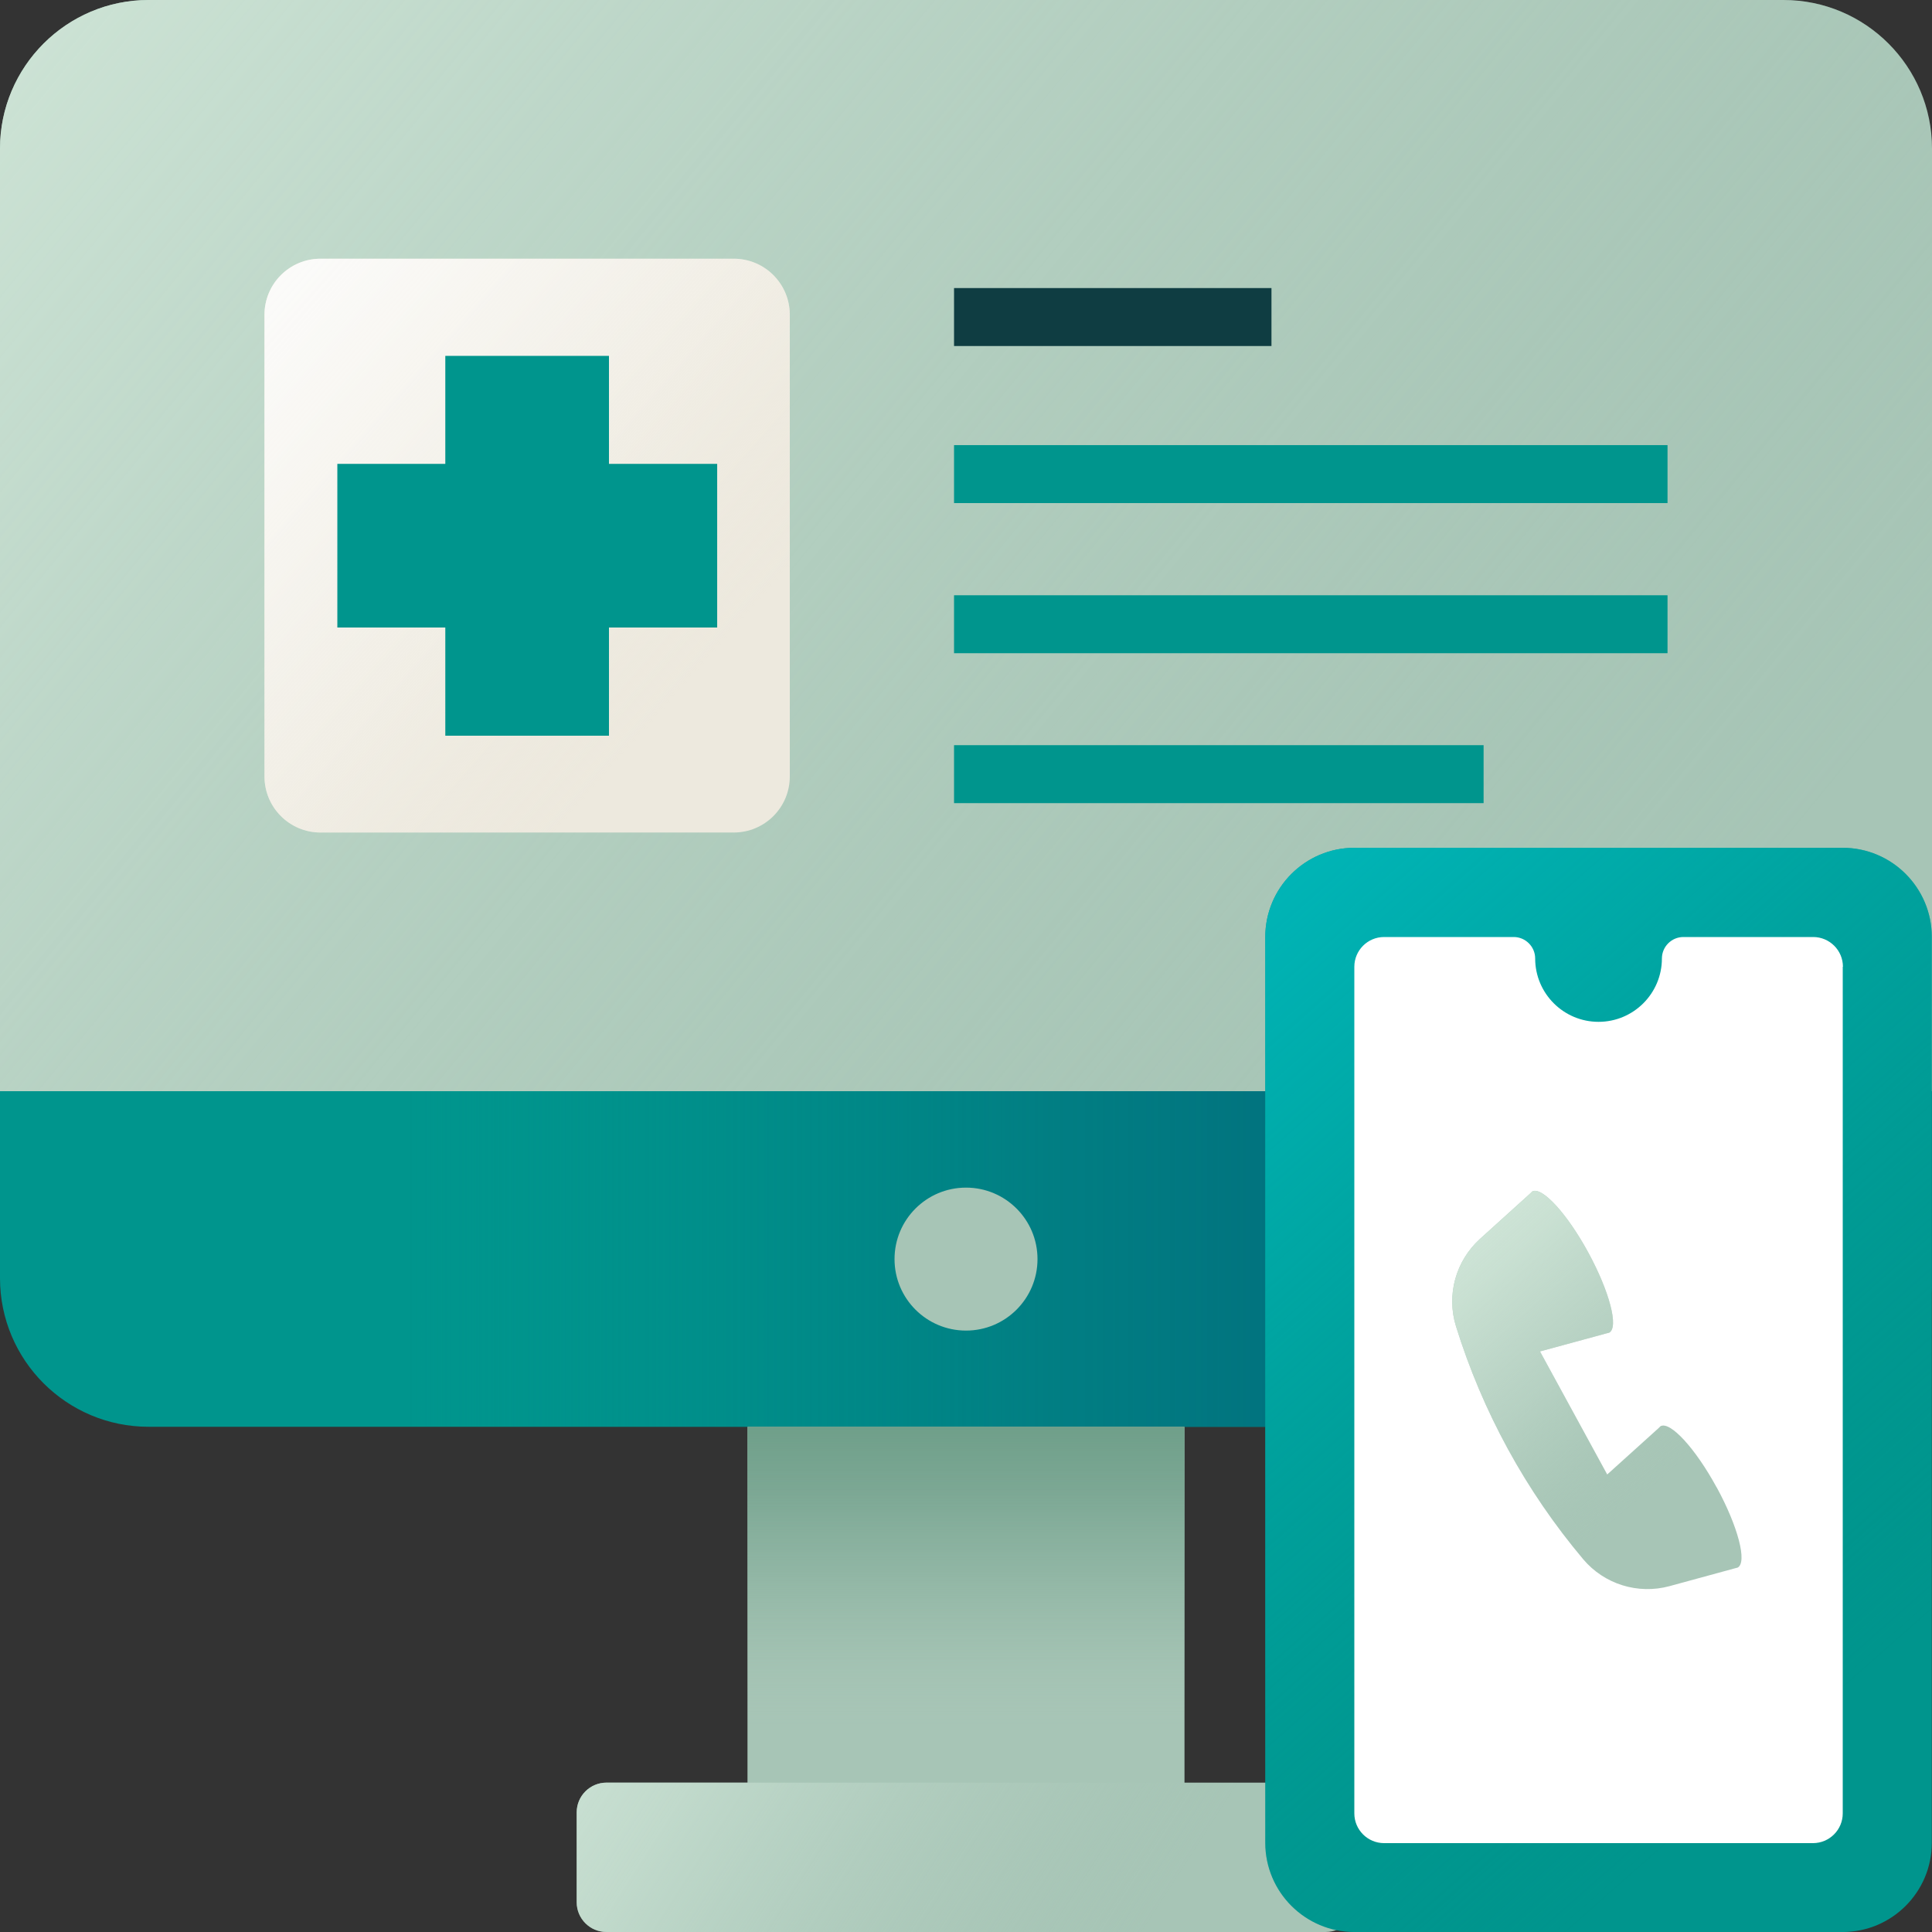
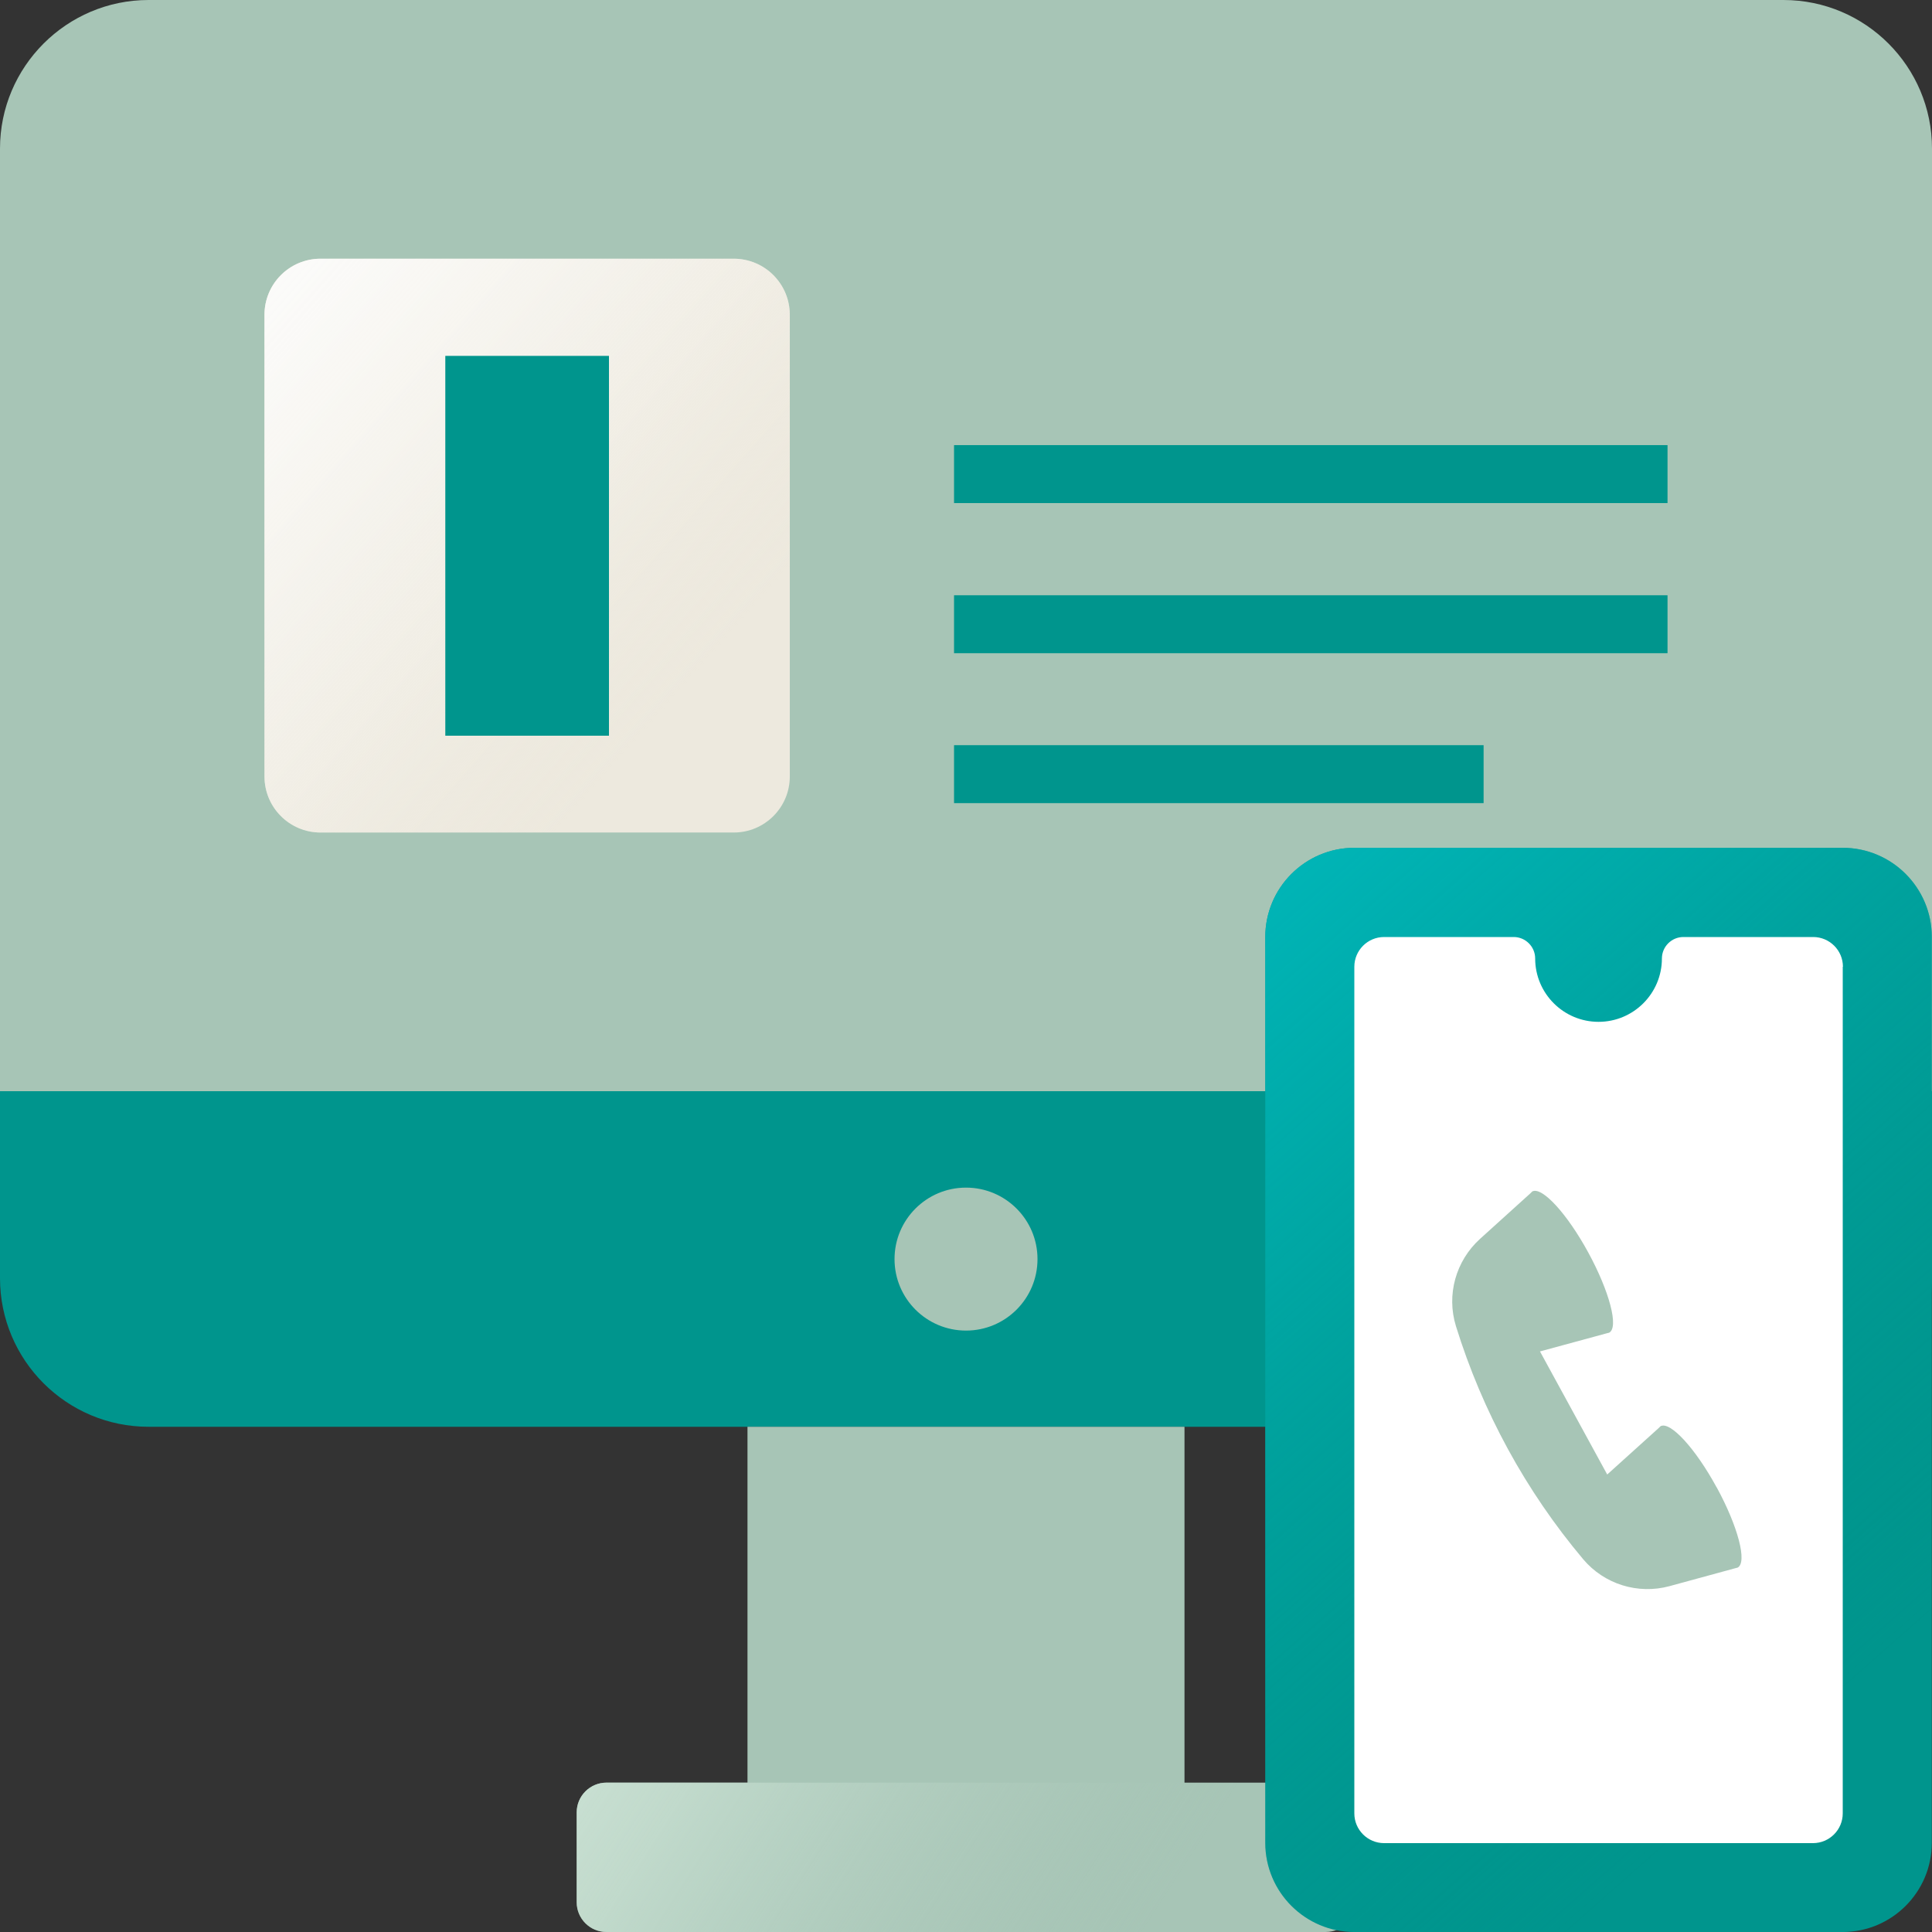
<svg xmlns="http://www.w3.org/2000/svg" width="100" height="100" viewBox="0 0 100 100" fill="none">
  <rect x="0" y="0" width="100" height="100" fill="#333333" stroke="none" />
  <g clip-path="url(#clip0_3416_3315)">
    <path d="M100 56.48V66.16C100 70.41 96.55 73.85 92.31 73.85H7.69C3.44 73.85 0 70.4 0 66.16V56.48H100Z" fill="#00958D" />
-     <path d="M100 56.48V66.16C100 70.41 96.55 73.85 92.31 73.85H7.69C3.44 73.85 0 70.4 0 66.16V56.48H100Z" fill="url(#paint0_linear_3416_3315)" />
    <path d="M100 7.69V56.48H0V7.69C0 3.45 3.45 0 7.69 0H92.31C96.56 0 100 3.45 100 7.69Z" fill="#A7C5B6" />
-     <path d="M100 7.69V56.48H0V7.69C0 3.45 3.45 0 7.69 0H92.31C96.56 0 100 3.45 100 7.69Z" fill="url(#paint1_linear_3416_3315)" />
    <path d="M61.309 73.85H38.69V93.72H61.309V73.85Z" fill="#A7C5B6" />
-     <path d="M61.309 73.85H38.69V93.72H61.309V73.85Z" fill="url(#paint2_linear_3416_3315)" />
    <path d="M68.62 92.269H31.39C30.539 92.269 29.85 92.959 29.85 93.809V98.46C29.85 99.31 30.539 99.999 31.39 99.999H68.62C69.47 99.999 70.16 99.31 70.16 98.46V93.809C70.16 92.959 69.47 92.269 68.62 92.269Z" fill="#A7C5B6" />
    <path d="M68.62 92.269H31.39C30.539 92.269 29.85 92.959 29.85 93.809V98.46C29.85 99.31 30.539 99.999 31.39 99.999H68.62C69.47 99.999 70.16 99.31 70.16 98.46V93.809C70.16 92.959 69.47 92.269 68.62 92.269Z" fill="url(#paint3_linear_3416_3315)" />
    <path d="M50.001 68.871C52.044 68.871 53.701 67.214 53.701 65.171C53.701 63.127 52.044 61.471 50.001 61.471C47.957 61.471 46.301 63.127 46.301 65.171C46.301 67.214 47.957 68.871 50.001 68.871Z" fill="#A7C5B6" />
    <path d="M95.37 43.881H70.11C67.559 43.881 65.49 45.949 65.49 48.501V95.381C65.49 97.932 67.559 100.001 70.11 100.001H95.37C97.922 100.001 99.99 97.932 99.99 95.381V48.501C99.99 45.949 97.922 43.881 95.37 43.881Z" fill="#00958D" />
    <path d="M95.37 43.881H70.11C67.559 43.881 65.49 45.949 65.49 48.501V95.381C65.49 97.932 67.559 100.001 70.11 100.001H95.37C97.922 100.001 99.99 97.932 99.99 95.381V48.501C99.99 45.949 97.922 43.881 95.37 43.881Z" fill="url(#paint4_linear_3416_3315)" />
    <path d="M95.38 50.04V93.86C95.38 94.71 94.69 95.4 93.84 95.4H71.64C70.79 95.4 70.1 94.71 70.1 93.86V50.04C70.1 49.19 70.79 48.5 71.64 48.5H78.35C78.96 48.5 79.46 49 79.46 49.61C79.46 51.42 80.93 52.89 82.74 52.89C84.55 52.89 86.02 51.42 86.02 49.61C86.02 49 86.52 48.5 87.13 48.5H93.85C94.7 48.5 95.39 49.19 95.39 50.04H95.38Z" fill="white" />
    <path d="M37.98 13.391H16.59C14.988 13.391 13.69 14.689 13.69 16.291V40.191C13.69 41.792 14.988 43.091 16.59 43.091H37.98C39.581 43.091 40.88 41.792 40.88 40.191V16.291C40.88 14.689 39.581 13.391 37.98 13.391Z" fill="#EDE9DE" />
    <path d="M37.98 13.391H16.59C14.988 13.391 13.69 14.689 13.69 16.291V40.191C13.69 41.792 14.988 43.091 16.59 43.091H37.98C39.581 43.091 40.88 41.792 40.88 40.191V16.291C40.88 14.689 39.581 13.391 37.98 13.391Z" fill="url(#paint5_linear_3416_3315)" />
-     <path d="M37.121 24.01H17.461V32.48H37.121V24.01Z" fill="#00958D" />
    <path d="M31.52 38.08V18.42H23.049V38.08H31.52Z" fill="#00958D" />
-     <path d="M65.811 14.91H49.381V17.91H65.811V14.91Z" fill="#0F3D42" />
+     <path d="M65.811 14.91V17.91H65.811V14.91Z" fill="#0F3D42" />
    <path d="M86.311 23.039H49.381V26.039H86.311V23.039Z" fill="#00958D" />
    <path d="M86.311 30.811H49.381V33.81H86.311V30.811Z" fill="#00958D" />
    <path d="M76.791 38.57H49.381V41.57H76.791V38.57Z" fill="#00958D" />
    <path d="M88.859 76.99C89.959 79.01 90.449 80.87 89.939 81.14L89.819 81.17L86.409 82.1C84.779 82.54 83.039 82 81.949 80.71C78.969 77.17 76.729 73.06 75.359 68.64C74.859 67.02 75.349 65.27 76.599 64.13L79.219 61.76L79.309 61.67C79.809 61.4 81.109 62.81 82.209 64.83C83.309 66.85 83.799 68.71 83.289 68.98L83.169 69.01L79.709 69.95L83.189 76.32L85.859 73.91L85.949 73.82C86.449 73.55 87.749 74.96 88.849 76.98L88.859 76.99Z" fill="#A7C5B6" />
-     <path d="M88.859 76.99C89.959 79.01 90.449 80.87 89.939 81.14L89.819 81.17L86.409 82.1C84.779 82.54 83.039 82 81.949 80.71C78.969 77.17 76.729 73.06 75.359 68.64C74.859 67.02 75.349 65.27 76.599 64.13L79.219 61.76L79.309 61.67C79.809 61.4 81.109 62.81 82.209 64.83C83.309 66.85 83.799 68.71 83.289 68.98L83.169 69.01L79.709 69.95L83.189 76.32L85.859 73.91L85.949 73.82C86.449 73.55 87.749 74.96 88.849 76.98L88.859 76.99Z" fill="url(#paint6_linear_3416_3315)" />
  </g>
  <defs>
    <linearGradient id="paint0_linear_3416_3315" x1="92.75" y1="65.171" x2="21.19" y2="65.171" gradientUnits="userSpaceOnUse">
      <stop stop-color="#02687A" />
      <stop offset="0.18" stop-color="#01697A" stop-opacity="0.97" />
      <stop offset="0.36" stop-color="#016D7C" stop-opacity="0.87" />
      <stop offset="0.54" stop-color="#01757F" stop-opacity="0.71" />
      <stop offset="0.72" stop-color="#007F83" stop-opacity="0.48" />
      <stop offset="0.9" stop-color="#008C89" stop-opacity="0.19" />
      <stop offset="1" stop-color="#00958D" stop-opacity="0" />
    </linearGradient>
    <linearGradient id="paint1_linear_3416_3315" x1="-6.38" y1="-16.08" x2="81.89" y2="56.49" gradientUnits="userSpaceOnUse">
      <stop stop-color="#D7EBDE" />
      <stop offset="0.11" stop-color="#D3E8DA" stop-opacity="0.92" />
      <stop offset="0.33" stop-color="#C9E0D2" stop-opacity="0.72" />
      <stop offset="0.65" stop-color="#BAD4C5" stop-opacity="0.4" />
      <stop offset="1" stop-color="#A7C5B6" stop-opacity="0" />
    </linearGradient>
    <linearGradient id="paint2_linear_3416_3315" x1="49.999" y1="65.08" x2="49.999" y2="89.31" gradientUnits="userSpaceOnUse">
      <stop stop-color="#5D937B" />
      <stop offset="0.17" stop-color="#5E947C" stop-opacity="0.97" />
      <stop offset="0.33" stop-color="#649881" stop-opacity="0.89" />
      <stop offset="0.5" stop-color="#6E9E89" stop-opacity="0.76" />
      <stop offset="0.66" stop-color="#7CA894" stop-opacity="0.57" />
      <stop offset="0.82" stop-color="#8EB4A2" stop-opacity="0.33" />
      <stop offset="0.98" stop-color="#A3C2B3" stop-opacity="0.04" />
      <stop offset="1" stop-color="#A7C5B6" stop-opacity="0" />
    </linearGradient>
    <linearGradient id="paint3_linear_3416_3315" x1="24.53" y1="79.68" x2="58.21" y2="101.44" gradientUnits="userSpaceOnUse">
      <stop stop-color="#D7EBDE" />
      <stop offset="0.09" stop-color="#D5E9DC" stop-opacity="0.97" />
      <stop offset="0.23" stop-color="#D1E6D9" stop-opacity="0.88" />
      <stop offset="0.4" stop-color="#CAE1D3" stop-opacity="0.74" />
      <stop offset="0.58" stop-color="#C0D9CB" stop-opacity="0.54" />
      <stop offset="0.79" stop-color="#B4CFC1" stop-opacity="0.29" />
      <stop offset="1" stop-color="#A7C5B6" stop-opacity="0" />
    </linearGradient>
    <linearGradient id="paint4_linear_3416_3315" x1="49.87" y1="34.701" x2="95.98" y2="86.941" gradientUnits="userSpaceOnUse">
      <stop stop-color="#00C2C8" />
      <stop offset="0.1" stop-color="#00C0C5" stop-opacity="0.96" />
      <stop offset="0.26" stop-color="#00BBBF" stop-opacity="0.85" />
      <stop offset="0.45" stop-color="#00B3B4" stop-opacity="0.67" />
      <stop offset="0.67" stop-color="#00A8A6" stop-opacity="0.43" />
      <stop offset="0.92" stop-color="#009A93" stop-opacity="0.12" />
      <stop offset="1" stop-color="#00958D" stop-opacity="0" />
    </linearGradient>
    <linearGradient id="paint5_linear_3416_3315" x1="0.559" y1="4.711" x2="35.489" y2="35.461" gradientUnits="userSpaceOnUse">
      <stop stop-color="white" />
      <stop offset="0.16" stop-color="#FEFEFE" stop-opacity="0.99" />
      <stop offset="0.29" stop-color="#FEFDFD" stop-opacity="0.95" />
      <stop offset="0.41" stop-color="#FCFCFB" stop-opacity="0.88" />
      <stop offset="0.52" stop-color="#FBFAF7" stop-opacity="0.78" />
      <stop offset="0.63" stop-color="#F8F7F3" stop-opacity="0.66" />
      <stop offset="0.74" stop-color="#F6F4EE" stop-opacity="0.51" />
      <stop offset="0.84" stop-color="#F2F0E8" stop-opacity="0.33" />
      <stop offset="0.94" stop-color="#EFEBE2" stop-opacity="0.13" />
      <stop offset="1" stop-color="#EDE9DE" stop-opacity="0" />
    </linearGradient>
    <linearGradient id="paint6_linear_3416_3315" x1="70.849" y1="59.82" x2="85.819" y2="76.71" gradientUnits="userSpaceOnUse">
      <stop stop-color="#D7EBDE" />
      <stop offset="0.13" stop-color="#D6EADD" stop-opacity="0.98" />
      <stop offset="0.26" stop-color="#D3E8DB" stop-opacity="0.93" />
      <stop offset="0.39" stop-color="#CFE5D7" stop-opacity="0.84" />
      <stop offset="0.52" stop-color="#C9E0D2" stop-opacity="0.72" />
      <stop offset="0.66" stop-color="#C2DACC" stop-opacity="0.56" />
      <stop offset="0.79" stop-color="#B8D3C4" stop-opacity="0.37" />
      <stop offset="0.92" stop-color="#ADCABB" stop-opacity="0.15" />
      <stop offset="1" stop-color="#A7C5B6" stop-opacity="0" />
    </linearGradient>
    <clipPath id="clip0_3416_3315">
      <rect width="100" height="100" fill="white" />
    </clipPath>
  </defs>
</svg>